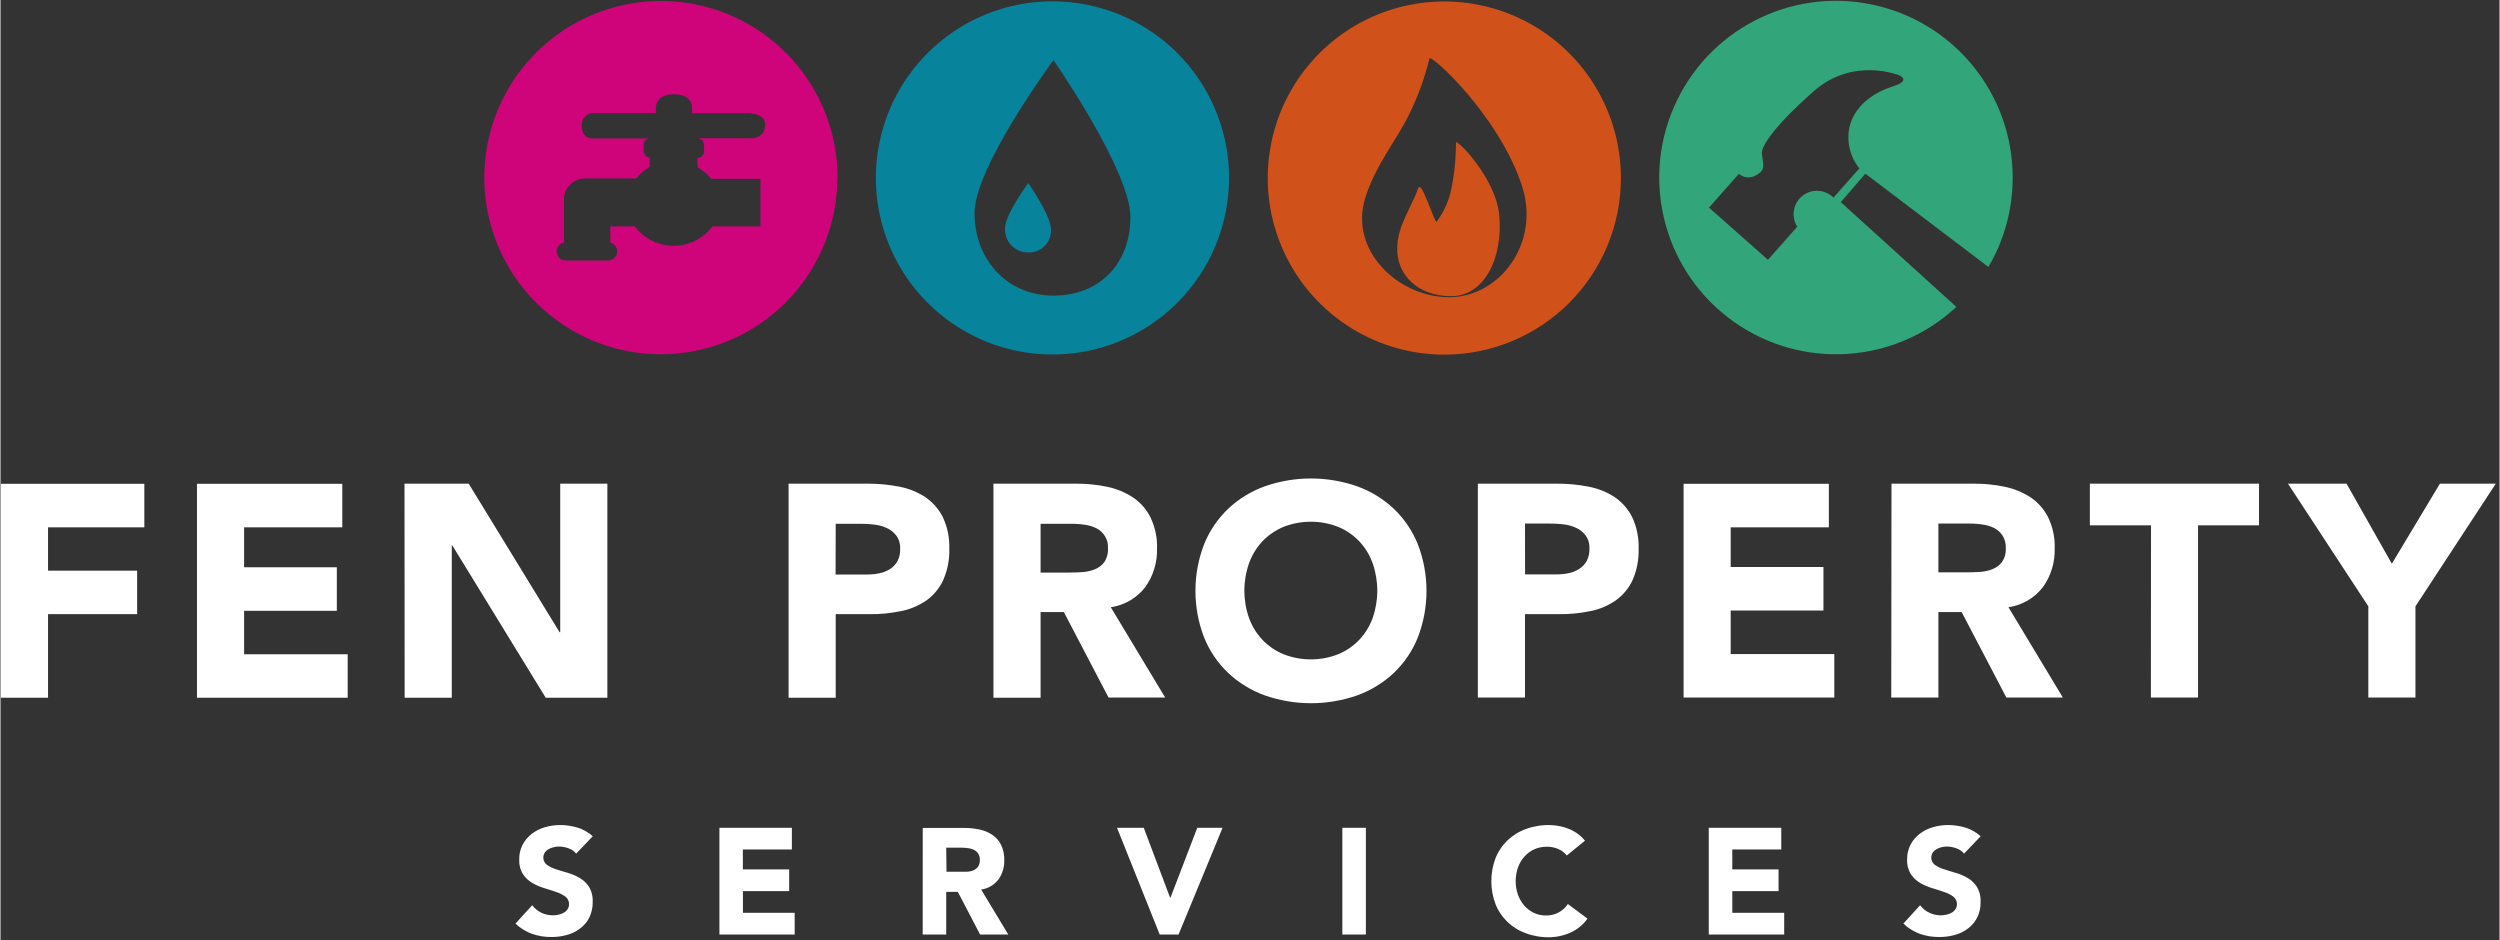
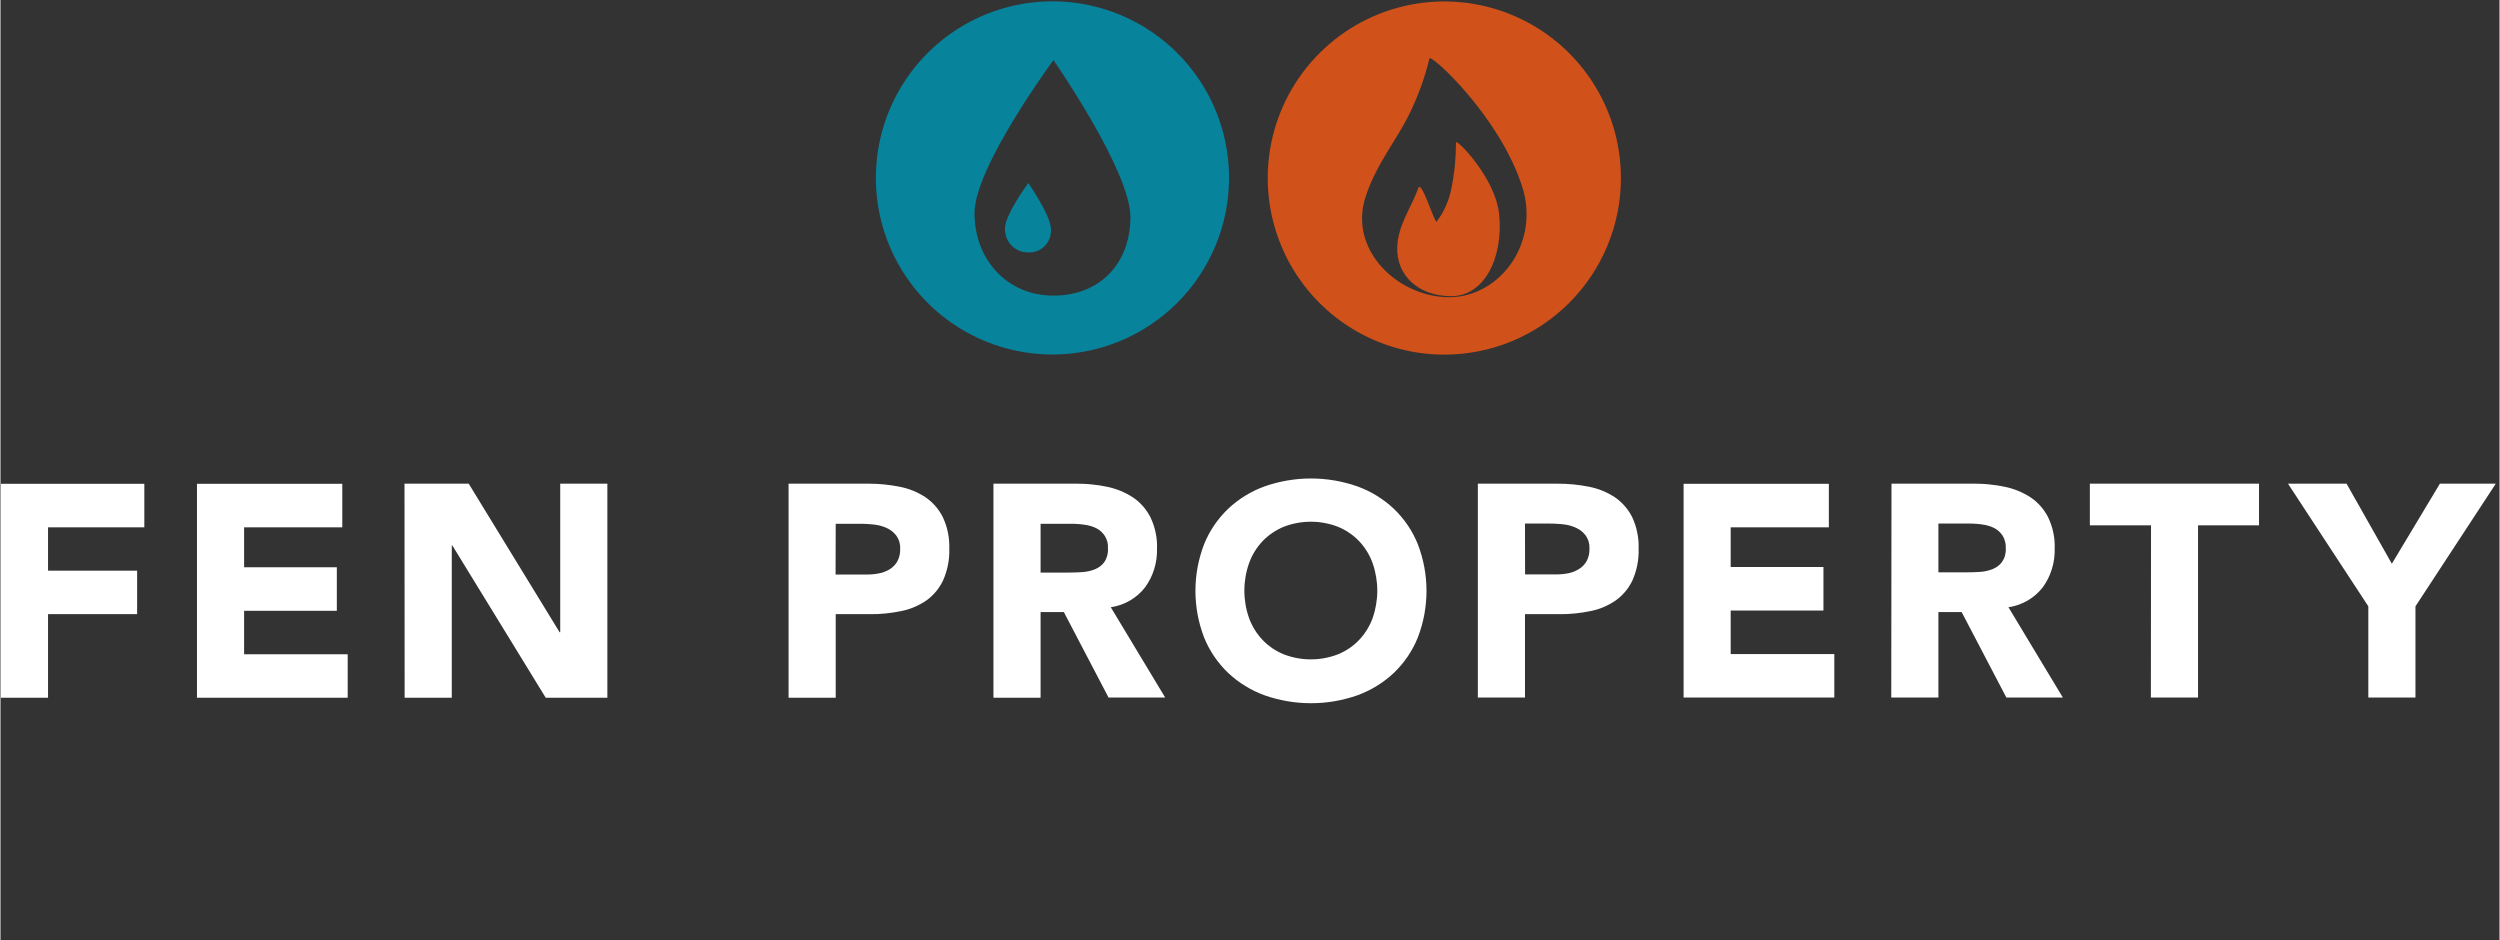
<svg xmlns="http://www.w3.org/2000/svg" version="1.2" viewBox="0 0 545 205" width="500" height="188">
  <rect x="0" y="0" width="545" height="205" fill="#333333" stroke="none" />
  <title>fps-logo-white</title>
  <style>
		tspan { white-space:pre }
		.shp0 { fill: #ffffff } 
		.shp1 { fill: #d0511a } 
		.shp2 { fill: #33a57a } 
		.shp3 { fill: #08839c } 
		.shp4 { fill: #d0047a } 
	</style>
  <path id="Layer" fill-rule="evenodd" class="shp0" d="M516.39 132.23L498.87 105.48L511.64 105.48L521.52 122.94L532 105.48L544.19 105.48L526.67 132.23L526.67 152.12L516.39 152.12L516.39 132.23ZM469 114.57L455.66 114.57L455.66 105.48L492.55 105.48L492.55 114.57L479.25 114.57L479.25 152.12L468.97 152.12L469 114.57ZM412.4 105.48L430.4 105.48C430.97 105.48 431.53 105.49 432.1 105.52C432.66 105.54 433.23 105.59 433.79 105.65C434.36 105.7 434.92 105.78 435.48 105.86C436.04 105.95 436.6 106.05 437.15 106.17C437.65 106.27 438.14 106.4 438.63 106.55C439.11 106.69 439.59 106.87 440.06 107.06C440.53 107.25 440.99 107.47 441.44 107.71C441.89 107.94 442.33 108.2 442.75 108.48C443.15 108.75 443.54 109.05 443.91 109.37C444.27 109.7 444.62 110.04 444.94 110.41C445.26 110.78 445.56 111.16 445.83 111.57C446.1 111.97 446.35 112.39 446.57 112.83C446.82 113.36 447.04 113.9 447.23 114.46C447.42 115.01 447.57 115.58 447.69 116.15C447.81 116.73 447.9 117.31 447.95 117.89C448 118.48 448.01 119.06 447.99 119.65C448.01 120.4 447.97 121.14 447.87 121.88C447.77 122.62 447.61 123.35 447.39 124.06C447.18 124.77 446.9 125.47 446.57 126.14C446.24 126.8 445.85 127.44 445.42 128.05C444.96 128.64 444.45 129.18 443.9 129.67C443.34 130.16 442.73 130.6 442.09 130.97C441.45 131.34 440.77 131.66 440.07 131.9C439.37 132.15 438.65 132.32 437.91 132.43L449.77 152.12L437.45 152.12L427.7 133.48L422.63 133.48L422.63 152.12L412.35 152.12L412.4 105.48ZM422.63 124.82L428.69 124.82C429.62 124.82 430.62 124.79 431.62 124.73C431.86 124.72 432.1 124.69 432.34 124.66C432.57 124.63 432.81 124.59 433.04 124.54C433.28 124.49 433.51 124.43 433.74 124.36C433.97 124.29 434.2 124.22 434.42 124.13C434.62 124.05 434.82 123.96 435.01 123.85C435.2 123.75 435.39 123.63 435.56 123.5C435.74 123.37 435.9 123.22 436.06 123.07C436.21 122.92 436.36 122.75 436.49 122.58C436.64 122.36 436.77 122.13 436.89 121.89C437 121.65 437.09 121.41 437.16 121.15C437.23 120.9 437.28 120.64 437.31 120.37C437.33 120.11 437.34 119.84 437.32 119.58C437.33 119.33 437.33 119.09 437.3 118.84C437.28 118.59 437.24 118.35 437.17 118.11C437.11 117.87 437.03 117.63 436.93 117.41C436.84 117.18 436.72 116.96 436.59 116.75C436.47 116.58 436.35 116.42 436.21 116.26C436.07 116.11 435.93 115.96 435.77 115.82C435.62 115.69 435.45 115.56 435.28 115.44C435.11 115.33 434.93 115.22 434.75 115.13C434.55 115.03 434.34 114.94 434.13 114.86C433.92 114.78 433.71 114.71 433.5 114.65C433.28 114.59 433.06 114.53 432.84 114.49C432.62 114.44 432.4 114.41 432.18 114.38C431.95 114.35 431.71 114.32 431.48 114.29C431.24 114.27 431 114.25 430.77 114.23C430.53 114.21 430.3 114.2 430.06 114.19C429.82 114.18 429.59 114.18 429.35 114.18L422.63 114.18L422.63 124.82ZM367.06 105.51L398.74 105.51L398.74 115L377.33 115L377.33 123.66L397.56 123.66L397.56 133.15L377.33 133.15L377.33 142.64L399.93 142.64L399.93 152.12L367.06 152.12L367.06 105.51ZM322.19 105.48L339.53 105.48C340.11 105.48 340.68 105.49 341.26 105.52C341.83 105.54 342.4 105.58 342.98 105.64C343.55 105.69 344.12 105.76 344.69 105.85C345.26 105.93 345.83 106.03 346.39 106.14C346.89 106.24 347.39 106.36 347.87 106.5C348.36 106.64 348.84 106.81 349.32 107C349.79 107.19 350.25 107.4 350.7 107.64C351.15 107.88 351.59 108.13 352.02 108.41C352.42 108.68 352.81 108.98 353.17 109.31C353.54 109.63 353.88 109.98 354.21 110.34C354.53 110.71 354.83 111.1 355.1 111.5C355.37 111.9 355.62 112.32 355.84 112.76C356.09 113.3 356.31 113.85 356.5 114.41C356.68 114.97 356.84 115.54 356.95 116.12C357.07 116.7 357.16 117.29 357.21 117.88C357.26 118.47 357.27 119.06 357.25 119.65C357.27 120.24 357.26 120.82 357.21 121.41C357.16 121.99 357.09 122.57 356.98 123.15C356.87 123.72 356.72 124.29 356.55 124.85C356.38 125.41 356.17 125.96 355.94 126.5C355.74 126.94 355.51 127.36 355.25 127.77C355 128.18 354.71 128.57 354.41 128.94C354.1 129.31 353.77 129.66 353.42 129.99C353.07 130.32 352.7 130.63 352.31 130.91C351.9 131.2 351.48 131.46 351.04 131.7C350.61 131.94 350.16 132.16 349.7 132.36C349.24 132.56 348.77 132.73 348.3 132.88C347.82 133.03 347.34 133.15 346.85 133.25C346.29 133.37 345.72 133.47 345.15 133.56C344.59 133.65 344.02 133.72 343.44 133.78C342.87 133.84 342.3 133.88 341.72 133.91C341.15 133.93 340.57 133.94 340 133.94L332.47 133.94L332.47 152.12L322.19 152.12L322.19 105.48ZM332.49 125.27L339.34 125.27C339.56 125.27 339.79 125.27 340.01 125.25C340.23 125.24 340.45 125.23 340.68 125.2C340.9 125.18 341.12 125.15 341.34 125.12C341.56 125.09 341.78 125.05 342 125C342.2 124.96 342.4 124.91 342.59 124.85C342.79 124.79 342.98 124.72 343.17 124.65C343.36 124.57 343.55 124.48 343.73 124.39C343.91 124.3 344.09 124.2 344.26 124.09C344.43 123.99 344.59 123.87 344.75 123.74C344.91 123.62 345.05 123.48 345.19 123.34C345.33 123.2 345.46 123.04 345.58 122.88C345.7 122.72 345.81 122.55 345.91 122.38C346.02 122.17 346.11 121.95 346.2 121.73C346.28 121.51 346.34 121.29 346.4 121.06C346.45 120.83 346.49 120.59 346.51 120.36C346.53 120.12 346.54 119.89 346.53 119.65C346.54 119.4 346.53 119.14 346.51 118.89C346.48 118.64 346.43 118.39 346.36 118.15C346.29 117.9 346.2 117.67 346.09 117.44C345.98 117.21 345.85 116.99 345.71 116.78C345.57 116.6 345.42 116.43 345.26 116.27C345.11 116.1 344.94 115.95 344.76 115.81C344.58 115.67 344.39 115.54 344.2 115.42C344.01 115.3 343.81 115.19 343.6 115.1C343.37 115 343.14 114.91 342.91 114.82C342.68 114.74 342.44 114.67 342.2 114.6C341.96 114.54 341.72 114.49 341.48 114.44C341.23 114.4 340.99 114.36 340.74 114.34C340.49 114.31 340.24 114.29 339.99 114.27C339.74 114.25 339.49 114.23 339.24 114.22C338.99 114.21 338.74 114.2 338.49 114.19C338.24 114.18 337.99 114.18 337.74 114.18L332.47 114.18L332.49 125.27ZM262.48 139C261.86 137.38 261.39 135.72 261.07 134.01C260.76 132.31 260.6 130.59 260.6 128.86C260.6 127.12 260.76 125.4 261.07 123.7C261.39 121.99 261.86 120.33 262.48 118.71C262.77 117.98 263.11 117.27 263.47 116.58C263.84 115.88 264.25 115.21 264.69 114.56C265.13 113.91 265.6 113.29 266.11 112.69C266.62 112.09 267.15 111.51 267.72 110.97C268.29 110.43 268.89 109.92 269.52 109.44C270.15 108.96 270.8 108.51 271.47 108.1C272.14 107.69 272.83 107.31 273.54 106.97C274.25 106.63 274.98 106.33 275.72 106.06C277.34 105.49 279 105.07 280.69 104.78C282.38 104.49 284.09 104.35 285.8 104.35C287.51 104.35 289.22 104.49 290.91 104.78C292.6 105.07 294.26 105.49 295.88 106.06C296.62 106.33 297.35 106.63 298.06 106.97C298.77 107.31 299.46 107.69 300.13 108.1C300.8 108.52 301.45 108.96 302.08 109.44C302.71 109.92 303.31 110.43 303.88 110.97C304.45 111.51 304.98 112.09 305.49 112.69C305.99 113.29 306.47 113.91 306.91 114.56C307.35 115.21 307.75 115.88 308.12 116.58C308.49 117.27 308.82 117.98 309.11 118.71C309.73 120.33 310.2 121.99 310.52 123.7C310.83 125.4 310.99 127.12 310.99 128.86C310.99 130.59 310.83 132.31 310.52 134.01C310.2 135.72 309.73 137.38 309.11 139C308.82 139.73 308.49 140.44 308.12 141.13C307.75 141.83 307.35 142.5 306.91 143.15C306.47 143.8 305.99 144.42 305.49 145.02C304.98 145.62 304.45 146.2 303.88 146.74C303.31 147.28 302.7 147.79 302.08 148.27C301.45 148.75 300.8 149.19 300.13 149.6C299.46 150.02 298.77 150.39 298.06 150.73C297.35 151.08 296.62 151.38 295.88 151.65C294.26 152.22 292.6 152.64 290.91 152.93C289.22 153.22 287.51 153.36 285.8 153.36C284.09 153.36 282.38 153.22 280.69 152.93C279 152.64 277.34 152.22 275.72 151.65C274.98 151.38 274.25 151.08 273.54 150.74C272.83 150.39 272.14 150.02 271.47 149.6C270.8 149.19 270.15 148.75 269.52 148.27C268.9 147.79 268.29 147.28 267.72 146.74C267.15 146.2 266.62 145.62 266.11 145.02C265.6 144.42 265.13 143.8 264.69 143.15C264.25 142.5 263.84 141.83 263.47 141.13C263.11 140.44 262.77 139.73 262.48 139ZM271.53 125.77C271.36 126.77 271.27 127.79 271.27 128.81C271.27 129.83 271.36 130.85 271.53 131.85C271.7 132.86 271.96 133.85 272.3 134.81C272.46 135.25 272.64 135.68 272.85 136.1C273.05 136.52 273.28 136.93 273.52 137.33C273.77 137.73 274.03 138.11 274.32 138.48C274.6 138.85 274.91 139.21 275.23 139.55C275.55 139.89 275.89 140.21 276.24 140.51C276.6 140.81 276.97 141.09 277.35 141.36C277.74 141.62 278.14 141.86 278.55 142.08C278.96 142.3 279.38 142.5 279.81 142.68C280.76 143.05 281.74 143.33 282.74 143.52C283.74 143.71 284.75 143.8 285.77 143.8C286.79 143.8 287.8 143.71 288.8 143.52C289.8 143.33 290.78 143.05 291.73 142.68C292.16 142.5 292.58 142.3 292.99 142.08C293.4 141.86 293.8 141.62 294.18 141.36C294.57 141.09 294.94 140.81 295.29 140.51C295.65 140.21 295.99 139.89 296.31 139.55C296.63 139.21 296.93 138.85 297.22 138.48C297.5 138.11 297.77 137.73 298.02 137.33C298.26 136.93 298.49 136.52 298.69 136.1C298.9 135.68 299.08 135.25 299.24 134.81C299.58 133.85 299.83 132.86 300 131.85C300.17 130.85 300.26 129.83 300.26 128.81C300.26 127.79 300.17 126.77 300 125.77C299.83 124.76 299.58 123.77 299.24 122.81C299.08 122.37 298.9 121.93 298.7 121.51C298.49 121.08 298.27 120.67 298.02 120.27C297.78 119.87 297.51 119.48 297.22 119.11C296.94 118.73 296.63 118.37 296.31 118.03C295.99 117.69 295.65 117.37 295.29 117.07C294.94 116.77 294.57 116.49 294.18 116.23C293.8 115.96 293.4 115.72 292.99 115.5C292.58 115.28 292.16 115.08 291.73 114.9C290.78 114.53 289.8 114.25 288.8 114.06C287.8 113.87 286.79 113.78 285.77 113.78C284.75 113.78 283.74 113.87 282.74 114.06C281.74 114.25 280.76 114.53 279.81 114.9C279.38 115.08 278.96 115.28 278.55 115.5C278.14 115.72 277.74 115.96 277.36 116.23C276.97 116.49 276.6 116.77 276.25 117.07C275.89 117.37 275.55 117.69 275.23 118.03C274.91 118.37 274.6 118.73 274.32 119.1C274.03 119.48 273.76 119.87 273.52 120.27C273.27 120.67 273.05 121.08 272.84 121.51C272.64 121.93 272.46 122.37 272.3 122.81C271.96 123.77 271.7 124.76 271.53 125.77ZM216.55 105.48L234.63 105.48C235.2 105.48 235.76 105.49 236.33 105.52C236.89 105.54 237.46 105.59 238.02 105.65C238.59 105.7 239.15 105.78 239.71 105.86C240.27 105.95 240.83 106.05 241.38 106.17C241.88 106.27 242.37 106.4 242.86 106.55C243.34 106.69 243.82 106.87 244.29 107.06C244.76 107.25 245.22 107.47 245.67 107.71C246.12 107.94 246.56 108.2 246.98 108.48C247.38 108.75 247.77 109.05 248.14 109.37C248.5 109.7 248.85 110.04 249.17 110.41C249.49 110.78 249.79 111.16 250.06 111.57C250.33 111.97 250.58 112.39 250.8 112.83C251.05 113.36 251.27 113.9 251.46 114.46C251.65 115.01 251.8 115.58 251.92 116.15C252.04 116.73 252.13 117.31 252.18 117.89C252.23 118.48 252.24 119.06 252.22 119.65C252.24 120.4 252.2 121.14 252.1 121.88C252 122.62 251.84 123.35 251.62 124.06C251.41 124.77 251.13 125.47 250.8 126.14C250.47 126.8 250.08 127.44 249.65 128.05C249.2 128.64 248.69 129.18 248.13 129.67C247.57 130.16 246.96 130.6 246.32 130.97C245.68 131.35 245 131.66 244.3 131.9C243.6 132.15 242.88 132.32 242.14 132.43L254 152.12L241.65 152.12L231.9 133.48L226.83 133.48L226.83 152.17L216.55 152.17L216.55 105.48ZM226.83 124.87L232.89 124.87C233.82 124.87 234.82 124.84 235.82 124.78C236.06 124.77 236.3 124.74 236.54 124.71C236.77 124.68 237.01 124.64 237.24 124.59C237.48 124.54 237.71 124.48 237.94 124.41C238.17 124.34 238.4 124.27 238.62 124.18C238.82 124.1 239.02 124.01 239.21 123.9C239.41 123.8 239.59 123.68 239.77 123.55C239.94 123.42 240.11 123.27 240.26 123.12C240.42 122.97 240.57 122.8 240.7 122.63C240.85 122.41 240.98 122.18 241.09 121.94C241.2 121.7 241.29 121.45 241.36 121.2C241.43 120.94 241.48 120.68 241.51 120.42C241.53 120.16 241.54 119.89 241.52 119.63C241.55 119.18 241.52 118.72 241.42 118.27C241.32 117.83 241.15 117.4 240.92 117.01C240.69 116.62 240.41 116.26 240.07 115.95C239.74 115.64 239.36 115.38 238.95 115.18C238.75 115.08 238.54 114.99 238.33 114.91C238.12 114.83 237.91 114.76 237.7 114.7C237.48 114.64 237.26 114.58 237.04 114.54C236.82 114.49 236.6 114.46 236.38 114.43C236.15 114.4 235.91 114.37 235.68 114.34C235.44 114.32 235.2 114.3 234.97 114.28C234.73 114.26 234.5 114.25 234.26 114.24C234.02 114.23 233.79 114.23 233.55 114.23L226.83 114.23L226.83 124.87ZM171.87 105.48L189.2 105.48C189.77 105.48 190.35 105.49 190.92 105.52C191.5 105.54 192.07 105.58 192.64 105.64C193.21 105.69 193.78 105.76 194.35 105.85C194.92 105.93 195.49 106.03 196.05 106.14C196.55 106.24 197.05 106.36 197.53 106.5C198.02 106.64 198.5 106.81 198.98 107C199.45 107.19 199.91 107.4 200.36 107.64C200.81 107.87 201.25 108.13 201.68 108.41C202.08 108.68 202.47 108.98 202.83 109.31C203.2 109.63 203.54 109.98 203.87 110.34C204.19 110.71 204.49 111.1 204.76 111.5C205.03 111.9 205.28 112.32 205.5 112.76C205.75 113.3 205.97 113.85 206.16 114.41C206.35 114.97 206.5 115.54 206.62 116.12C206.74 116.7 206.82 117.29 206.87 117.88C206.92 118.47 206.94 119.06 206.92 119.65C206.94 120.24 206.92 120.82 206.88 121.41C206.83 121.99 206.75 122.57 206.64 123.15C206.53 123.72 206.39 124.29 206.21 124.85C206.04 125.41 205.83 125.96 205.6 126.5C205.4 126.94 205.17 127.36 204.91 127.77C204.66 128.17 204.38 128.56 204.07 128.94C203.77 129.31 203.44 129.66 203.09 129.99C202.74 130.32 202.37 130.63 201.98 130.91C201.57 131.2 201.15 131.46 200.71 131.7C200.27 131.94 199.82 132.16 199.36 132.36C198.91 132.56 198.44 132.73 197.96 132.88C197.48 133.03 197 133.15 196.51 133.25C195.95 133.37 195.38 133.47 194.81 133.56C194.25 133.65 193.68 133.72 193.1 133.78C192.53 133.84 191.96 133.88 191.38 133.91C190.81 133.93 190.23 133.94 189.66 133.94L182.15 133.94L182.15 152.17L171.87 152.17L171.87 105.48ZM182.12 125.3L188.97 125.3C189.19 125.3 189.42 125.3 189.64 125.28C189.87 125.27 190.09 125.26 190.31 125.23C190.53 125.21 190.76 125.18 190.98 125.15C191.2 125.12 191.42 125.08 191.64 125.03C191.84 124.99 192.04 124.94 192.24 124.89C192.44 124.83 192.64 124.76 192.83 124.69C193.02 124.61 193.21 124.53 193.4 124.44C193.58 124.35 193.76 124.25 193.94 124.14C194.11 124.04 194.27 123.92 194.43 123.79C194.59 123.67 194.73 123.53 194.87 123.39C195.01 123.25 195.14 123.09 195.26 122.93C195.38 122.77 195.49 122.6 195.59 122.43C195.7 122.22 195.8 122.01 195.88 121.78C195.96 121.56 196.03 121.34 196.08 121.11C196.13 120.88 196.17 120.64 196.19 120.41C196.21 120.17 196.22 119.94 196.21 119.7C196.22 119.45 196.21 119.19 196.19 118.94C196.16 118.69 196.11 118.44 196.04 118.2C195.97 117.95 195.88 117.72 195.77 117.49C195.66 117.26 195.53 117.04 195.39 116.83C195.25 116.65 195.1 116.48 194.94 116.32C194.79 116.15 194.62 116 194.44 115.86C194.26 115.72 194.07 115.59 193.88 115.47C193.69 115.35 193.49 115.24 193.28 115.15C193.05 115.05 192.82 114.96 192.59 114.87C192.36 114.79 192.12 114.72 191.88 114.65C191.64 114.59 191.4 114.54 191.16 114.49C190.91 114.45 190.67 114.41 190.42 114.39C190.17 114.36 189.92 114.34 189.67 114.32C189.42 114.3 189.17 114.28 188.92 114.27C188.67 114.26 188.42 114.25 188.17 114.24C187.92 114.23 187.67 114.23 187.42 114.23L182.15 114.23L182.12 125.3ZM88.11 105.48L102.11 105.48L121.94 137.89L122.07 137.89L122.07 105.48L132.35 105.48L132.35 152.17L118.91 152.17L98.55 118.97L98.42 118.97L98.42 152.17L88.14 152.17L88.11 105.48ZM42.85 105.51L74.54 105.51L74.54 115L53.13 115L53.13 123.71L73.35 123.71L73.35 133.2L53.13 133.2L53.13 142.69L75.72 142.69L75.72 152.17L42.85 152.17L42.85 105.51ZM0.09 105.51L31.37 105.51L31.37 115L10.37 115L10.37 124.45L29.8 124.45L29.8 133.94L10.37 133.94L10.37 152.17L0.09 152.17L0.09 105.51Z" />
-   <path id="Layer" fill-rule="evenodd" class="shp0" d="M428.23 186.16C428.12 186.03 428 185.9 427.87 185.78C427.75 185.67 427.61 185.56 427.47 185.46C427.32 185.36 427.17 185.27 427.02 185.2C426.86 185.12 426.7 185.05 426.54 185C426.38 184.94 426.22 184.89 426.05 184.84C425.89 184.8 425.72 184.76 425.56 184.73C425.39 184.7 425.22 184.67 425.05 184.65C424.88 184.63 424.71 184.62 424.54 184.62C424.44 184.62 424.35 184.62 424.25 184.63C424.15 184.63 424.06 184.64 423.96 184.65C423.87 184.66 423.77 184.68 423.67 184.69C423.58 184.71 423.48 184.73 423.39 184.75C423.29 184.77 423.2 184.8 423.1 184.83C423.01 184.85 422.91 184.89 422.82 184.92C422.73 184.95 422.64 184.99 422.55 185.03C422.46 185.07 422.37 185.11 422.28 185.16C422.2 185.2 422.11 185.25 422.03 185.31C421.96 185.36 421.88 185.42 421.81 185.48C421.73 185.54 421.67 185.61 421.6 185.68C421.54 185.75 421.48 185.82 421.42 185.9C421.28 186.11 421.17 186.35 421.12 186.6C421.07 186.85 421.06 187.11 421.1 187.36C421.14 187.61 421.23 187.85 421.37 188.07C421.5 188.29 421.67 188.48 421.88 188.63C422.03 188.73 422.19 188.83 422.35 188.92C422.51 189.01 422.68 189.1 422.84 189.18C423.01 189.26 423.18 189.33 423.36 189.4C423.53 189.47 423.7 189.53 423.88 189.58C424.68 189.85 425.54 190.11 426.46 190.37C426.69 190.44 426.91 190.51 427.13 190.59C427.35 190.67 427.57 190.75 427.79 190.85C428 190.94 428.21 191.04 428.42 191.15C428.63 191.26 428.84 191.37 429.04 191.49C429.24 191.61 429.44 191.74 429.62 191.88C429.81 192.03 429.99 192.18 430.15 192.34C430.32 192.51 430.48 192.68 430.63 192.86C430.78 193.04 430.91 193.23 431.04 193.43C431.18 193.68 431.31 193.93 431.41 194.19C431.52 194.46 431.61 194.73 431.67 195C431.74 195.28 431.79 195.56 431.81 195.84C431.84 196.12 431.84 196.41 431.83 196.69C431.84 196.98 431.83 197.27 431.8 197.56C431.77 197.85 431.73 198.14 431.67 198.42C431.61 198.71 431.53 198.99 431.44 199.26C431.34 199.54 431.23 199.81 431.11 200.07C430.99 200.31 430.86 200.53 430.72 200.75C430.57 200.97 430.42 201.18 430.25 201.39C430.08 201.59 429.9 201.78 429.71 201.96C429.52 202.14 429.32 202.31 429.11 202.47C428.9 202.63 428.68 202.79 428.45 202.93C428.22 203.07 427.99 203.2 427.75 203.32C427.51 203.44 427.26 203.55 427.01 203.64C426.76 203.74 426.51 203.82 426.25 203.89C425.97 203.97 425.69 204.03 425.41 204.09C425.12 204.15 424.84 204.2 424.55 204.24C424.26 204.27 423.98 204.3 423.69 204.32C423.4 204.34 423.11 204.35 422.82 204.35C422.46 204.35 422.11 204.34 421.75 204.31C421.39 204.29 421.04 204.24 420.69 204.19C420.33 204.13 419.98 204.06 419.64 203.97C419.29 203.88 418.95 203.78 418.61 203.66C418.27 203.54 417.95 203.4 417.62 203.24C417.3 203.09 416.99 202.91 416.69 202.72C416.38 202.54 416.09 202.33 415.8 202.12C415.52 201.9 415.25 201.67 414.99 201.42L418.64 197.42C418.77 197.59 418.91 197.76 419.06 197.91C419.21 198.07 419.37 198.22 419.54 198.36C419.71 198.49 419.89 198.62 420.07 198.74C420.25 198.85 420.44 198.96 420.64 199.05C420.83 199.14 421.03 199.23 421.23 199.3C421.43 199.37 421.64 199.43 421.85 199.47C422.06 199.52 422.27 199.56 422.48 199.58C422.69 199.61 422.91 199.62 423.12 199.62C423.23 199.62 423.33 199.62 423.44 199.61C423.55 199.6 423.65 199.59 423.76 199.58C423.87 199.57 423.97 199.55 424.08 199.53C424.18 199.52 424.29 199.49 424.39 199.47C424.49 199.45 424.59 199.42 424.69 199.39C424.79 199.37 424.89 199.33 424.98 199.3C425.08 199.26 425.17 199.22 425.27 199.17C425.36 199.13 425.45 199.08 425.54 199.03C425.62 198.98 425.7 198.93 425.78 198.88C425.85 198.82 425.92 198.76 425.99 198.7C426.06 198.63 426.13 198.56 426.19 198.49C426.25 198.42 426.31 198.35 426.36 198.27C426.41 198.19 426.46 198.11 426.5 198.02C426.54 197.94 426.57 197.85 426.6 197.75C426.63 197.66 426.65 197.57 426.66 197.47C426.67 197.38 426.67 197.29 426.67 197.19C426.67 197.03 426.66 196.87 426.63 196.71C426.59 196.56 426.54 196.41 426.47 196.26C426.4 196.12 426.32 195.98 426.22 195.86C426.11 195.74 426 195.63 425.87 195.53C425.72 195.42 425.56 195.32 425.4 195.22C425.24 195.13 425.08 195.04 424.91 194.95C424.74 194.87 424.57 194.79 424.4 194.72C424.22 194.65 424.05 194.59 423.87 194.53C423.06 194.25 422.19 193.96 421.24 193.68C421.01 193.61 420.78 193.53 420.56 193.45C420.33 193.37 420.11 193.28 419.89 193.18C419.67 193.09 419.45 192.98 419.24 192.88C419.03 192.77 418.82 192.65 418.61 192.53C418.41 192.41 418.22 192.28 418.03 192.14C417.85 192 417.67 191.85 417.5 191.69C417.34 191.52 417.18 191.36 417.03 191.18C416.88 191 416.74 190.81 416.61 190.62C416.47 190.39 416.34 190.15 416.24 189.89C416.13 189.64 416.04 189.38 415.97 189.12C415.91 188.86 415.86 188.59 415.83 188.32C415.8 188.05 415.8 187.77 415.81 187.5C415.8 187.22 415.81 186.93 415.84 186.65C415.87 186.37 415.91 186.09 415.98 185.81C416.04 185.53 416.12 185.26 416.21 184.99C416.31 184.72 416.42 184.46 416.55 184.21C416.67 183.98 416.8 183.76 416.95 183.54C417.1 183.32 417.25 183.12 417.42 182.92C417.59 182.72 417.77 182.53 417.96 182.35C418.14 182.17 418.34 182 418.55 181.84C418.76 181.68 418.98 181.53 419.21 181.39C419.43 181.25 419.67 181.11 419.9 180.99C420.14 180.87 420.39 180.77 420.63 180.67C420.88 180.57 421.13 180.48 421.39 180.41C421.66 180.33 421.93 180.26 422.2 180.2C422.48 180.14 422.75 180.09 423.03 180.05C423.31 180.01 423.59 179.98 423.87 179.96C424.15 179.94 424.43 179.93 424.71 179.93C425.03 179.93 425.36 179.94 425.68 179.96C426 179.99 426.32 180.02 426.64 180.07C426.96 180.12 427.28 180.17 427.59 180.24C427.91 180.32 428.22 180.4 428.53 180.49C428.84 180.58 429.14 180.7 429.43 180.82C429.73 180.95 430.01 181.09 430.29 181.25C430.57 181.41 430.84 181.58 431.1 181.77C431.36 181.95 431.61 182.16 431.85 182.37L428.23 186.16ZM372.55 180.53L388.36 180.53L388.36 185.26L377.68 185.26L377.68 189.6L387.77 189.6L387.77 194.34L377.68 194.34L377.68 199.07L389 199.07L389 203.81L372.55 203.81L372.55 180.53ZM341.59 186.57C341.47 186.42 341.33 186.27 341.19 186.13C341.05 186 340.9 185.87 340.75 185.75C340.59 185.63 340.43 185.52 340.26 185.42C340.09 185.32 339.91 185.23 339.73 185.15C339.53 185.06 339.32 184.99 339.12 184.93C338.91 184.86 338.7 184.81 338.48 184.77C338.27 184.73 338.05 184.7 337.83 184.68C337.62 184.66 337.4 184.65 337.18 184.66C336.95 184.66 336.72 184.67 336.49 184.69C336.26 184.72 336.04 184.75 335.81 184.8C335.59 184.84 335.36 184.9 335.14 184.97C334.93 185.04 334.71 185.13 334.5 185.22C334.3 185.31 334.1 185.41 333.91 185.52C333.72 185.64 333.53 185.76 333.35 185.89C333.17 186.02 333 186.16 332.84 186.31C332.67 186.46 332.52 186.61 332.37 186.78C332.21 186.95 332.07 187.13 331.93 187.32C331.79 187.51 331.66 187.7 331.54 187.9C331.42 188.1 331.32 188.31 331.22 188.52C331.12 188.73 331.03 188.94 330.95 189.16C330.78 189.64 330.65 190.14 330.57 190.64C330.48 191.14 330.44 191.65 330.44 192.16C330.44 192.67 330.48 193.18 330.57 193.68C330.65 194.18 330.78 194.68 330.95 195.16C331.03 195.38 331.12 195.59 331.22 195.8C331.32 196.01 331.42 196.21 331.54 196.41C331.66 196.61 331.78 196.8 331.92 196.99C332.05 197.18 332.2 197.36 332.35 197.53C332.49 197.69 332.65 197.85 332.81 198C332.97 198.15 333.14 198.29 333.31 198.42C333.49 198.55 333.67 198.67 333.86 198.78C334.05 198.9 334.24 199 334.44 199.09C334.64 199.18 334.85 199.27 335.06 199.34C335.27 199.41 335.48 199.47 335.7 199.52C335.92 199.56 336.13 199.6 336.36 199.62C336.58 199.64 336.8 199.65 337.02 199.65C337.26 199.65 337.5 199.64 337.75 199.62C337.99 199.59 338.23 199.55 338.46 199.5C338.7 199.44 338.93 199.37 339.16 199.29C339.38 199.2 339.61 199.1 339.82 198.99C340.02 198.88 340.22 198.76 340.4 198.63C340.59 198.49 340.77 198.35 340.94 198.2C341.1 198.04 341.26 197.88 341.41 197.7C341.56 197.53 341.7 197.34 341.82 197.15L346.1 200.34C345.86 200.67 345.61 200.99 345.33 201.29C345.05 201.59 344.75 201.87 344.43 202.13C344.12 202.39 343.78 202.62 343.44 202.83C343.09 203.05 342.72 203.24 342.35 203.4C341.98 203.56 341.61 203.71 341.23 203.83C340.85 203.95 340.46 204.06 340.07 204.14C339.68 204.23 339.28 204.29 338.88 204.33C338.48 204.38 338.08 204.4 337.68 204.4C337.25 204.4 336.83 204.39 336.41 204.35C335.98 204.32 335.56 204.27 335.14 204.19C334.72 204.12 334.31 204.03 333.9 203.92C333.49 203.81 333.08 203.69 332.68 203.54C332.31 203.41 331.95 203.26 331.59 203.09C331.23 202.92 330.89 202.73 330.55 202.52C330.22 202.32 329.89 202.09 329.58 201.86C329.27 201.62 328.97 201.36 328.68 201.09C328.4 200.82 328.13 200.53 327.88 200.23C327.62 199.94 327.39 199.62 327.17 199.3C326.95 198.97 326.74 198.64 326.56 198.29C326.37 197.95 326.21 197.59 326.06 197.23C325.75 196.42 325.52 195.59 325.36 194.74C325.21 193.89 325.13 193.03 325.13 192.16C325.13 191.3 325.21 190.44 325.36 189.59C325.52 188.74 325.75 187.91 326.06 187.1C326.21 186.74 326.37 186.38 326.56 186.04C326.74 185.69 326.95 185.36 327.17 185.03C327.39 184.71 327.62 184.39 327.88 184.1C328.13 183.8 328.4 183.51 328.68 183.24C328.97 182.97 329.27 182.72 329.58 182.48C329.89 182.24 330.22 182.02 330.55 181.81C330.89 181.6 331.24 181.42 331.59 181.25C331.95 181.08 332.31 180.92 332.68 180.79C333.08 180.64 333.49 180.52 333.9 180.41C334.31 180.3 334.72 180.21 335.14 180.14C335.56 180.06 335.98 180.01 336.41 179.98C336.83 179.94 337.25 179.93 337.68 179.93C337.85 179.93 338.02 179.94 338.2 179.95C338.37 179.95 338.54 179.97 338.71 179.98C338.88 180 339.05 180.02 339.22 180.04C339.39 180.06 339.56 180.09 339.73 180.12C339.91 180.15 340.09 180.19 340.27 180.22C340.45 180.26 340.62 180.31 340.8 180.35C340.97 180.4 341.15 180.45 341.32 180.51C341.5 180.57 341.67 180.63 341.84 180.69C342.02 180.76 342.19 180.83 342.36 180.91C342.54 180.98 342.7 181.07 342.87 181.15C343.04 181.24 343.2 181.33 343.36 181.43C343.53 181.53 343.68 181.63 343.84 181.74C344 181.85 344.16 181.97 344.31 182.1C344.46 182.22 344.61 182.35 344.75 182.48C344.89 182.62 345.03 182.76 345.17 182.9C345.3 183.05 345.43 183.2 345.55 183.35L341.59 186.57ZM292.64 180.53L297.77 180.53L297.77 203.81L292.64 203.81L292.64 180.53ZM243.5 180.53L249.33 180.53L255.08 195.78L255.15 195.78L261 180.53L266.52 180.53L256.92 203.81L252.81 203.81L243.5 180.53ZM201.13 180.56L210.13 180.56C210.41 180.56 210.7 180.56 210.98 180.58C211.26 180.59 211.54 180.61 211.82 180.64C212.11 180.67 212.39 180.7 212.67 180.75C212.94 180.79 213.22 180.84 213.5 180.9C213.75 180.95 213.99 181.01 214.23 181.09C214.48 181.16 214.71 181.25 214.95 181.34C215.18 181.44 215.41 181.55 215.64 181.67C215.86 181.78 216.08 181.91 216.29 182.05C216.49 182.19 216.68 182.34 216.87 182.5C217.05 182.66 217.22 182.83 217.38 183.01C217.54 183.2 217.69 183.39 217.83 183.59C217.97 183.79 218.09 184 218.2 184.22C218.33 184.48 218.44 184.76 218.53 185.03C218.62 185.31 218.7 185.6 218.76 185.88C218.82 186.17 218.86 186.46 218.89 186.75C218.91 187.04 218.92 187.34 218.91 187.63C218.92 188 218.9 188.37 218.85 188.74C218.8 189.11 218.72 189.48 218.61 189.83C218.5 190.19 218.36 190.53 218.2 190.87C218.03 191.2 217.84 191.52 217.62 191.82C217.39 192.11 217.14 192.39 216.86 192.63C216.58 192.88 216.28 193.09 215.96 193.28C215.64 193.47 215.3 193.62 214.95 193.74C214.6 193.86 214.24 193.95 213.87 194L219.79 203.81L213.64 203.81L208.78 194.5L206.25 194.5L206.25 203.81L201.12 203.81L201.13 180.56ZM206.31 190.11C206.77 190.11 210.26 190.11 210.77 190.11C210.89 190.1 211.01 190.09 211.13 190.08C211.25 190.06 211.37 190.04 211.48 190.02C211.6 189.99 211.72 189.96 211.83 189.93C211.95 189.89 212.06 189.85 212.17 189.81C212.27 189.77 212.36 189.72 212.46 189.67C212.55 189.62 212.64 189.56 212.72 189.49C212.81 189.43 212.89 189.36 212.96 189.28C213.04 189.21 213.11 189.12 213.17 189.04C213.24 188.93 213.31 188.82 213.36 188.7C213.42 188.58 213.46 188.46 213.5 188.33C213.53 188.21 213.56 188.08 213.57 187.95C213.58 187.82 213.59 187.69 213.58 187.56C213.6 187.33 213.58 187.11 213.53 186.88C213.48 186.66 213.4 186.45 213.28 186.25C213.17 186.06 213.03 185.88 212.86 185.72C212.69 185.57 212.5 185.44 212.3 185.34C212.2 185.29 212.09 185.25 211.99 185.21C211.88 185.17 211.78 185.13 211.67 185.1C211.56 185.07 211.45 185.04 211.34 185.02C211.23 185 211.12 184.98 211.01 184.97C210.89 184.95 210.78 184.94 210.66 184.93C210.54 184.91 210.42 184.9 210.31 184.89C210.19 184.89 210.07 184.88 209.95 184.88C209.84 184.87 209.72 184.87 209.6 184.87L206.25 184.87L206.31 190.11ZM156.79 180.53L172.59 180.53L172.59 185.26L161.9 185.26L161.9 189.6L172 189.6L172 194.34L161.92 194.34L161.92 199.07L173.2 199.07L173.2 203.81L156.79 203.81L156.79 180.53ZM125.55 186.16C125.44 186.03 125.32 185.9 125.19 185.78C125.07 185.66 124.93 185.56 124.79 185.46C124.65 185.36 124.5 185.27 124.34 185.2C124.19 185.12 124.02 185.05 123.86 185C123.7 184.94 123.54 184.89 123.37 184.84C123.21 184.8 123.04 184.76 122.88 184.73C122.71 184.69 122.54 184.67 122.37 184.65C122.2 184.63 122.03 184.62 121.86 184.62C121.76 184.62 121.67 184.62 121.57 184.63C121.47 184.63 121.38 184.64 121.28 184.65C121.19 184.66 121.09 184.68 120.99 184.69C120.9 184.71 120.8 184.73 120.71 184.75C120.61 184.77 120.52 184.8 120.42 184.83C120.33 184.85 120.23 184.88 120.14 184.92C120.04 184.95 119.95 184.99 119.86 185.03C119.77 185.07 119.68 185.11 119.59 185.16C119.51 185.2 119.42 185.25 119.34 185.31C119.27 185.36 119.19 185.42 119.12 185.48C119.04 185.54 118.98 185.61 118.91 185.68C118.85 185.75 118.79 185.82 118.73 185.9C118.59 186.11 118.48 186.35 118.43 186.6C118.38 186.85 118.37 187.11 118.41 187.36C118.45 187.61 118.54 187.85 118.68 188.07C118.81 188.29 118.98 188.48 119.19 188.63C119.34 188.73 119.5 188.83 119.66 188.92C119.82 189.01 119.99 189.1 120.15 189.18C120.32 189.26 120.49 189.33 120.67 189.4C120.84 189.47 121.01 189.53 121.19 189.58C121.99 189.85 122.85 190.11 123.77 190.37C124 190.44 124.22 190.51 124.44 190.59C124.66 190.67 124.88 190.76 125.1 190.85C125.32 190.94 125.53 191.04 125.74 191.15C125.95 191.26 126.16 191.37 126.36 191.49C126.56 191.61 126.75 191.74 126.94 191.89C127.13 192.03 127.3 192.18 127.47 192.34C127.64 192.51 127.8 192.68 127.95 192.86C128.1 193.04 128.23 193.23 128.36 193.43C128.5 193.68 128.63 193.93 128.73 194.19C128.84 194.46 128.93 194.73 128.99 195C129.06 195.28 129.11 195.56 129.13 195.84C129.16 196.12 129.16 196.41 129.15 196.69C129.16 196.98 129.15 197.27 129.12 197.56C129.09 197.85 129.05 198.14 128.99 198.42C128.93 198.71 128.85 198.99 128.76 199.26C128.66 199.54 128.55 199.81 128.43 200.07C128.31 200.31 128.18 200.53 128.04 200.75C127.9 200.98 127.74 201.19 127.57 201.39C127.4 201.59 127.22 201.78 127.03 201.96C126.84 202.14 126.64 202.31 126.43 202.47C126.22 202.63 126 202.79 125.77 202.93C125.54 203.07 125.31 203.2 125.07 203.32C124.83 203.44 124.58 203.55 124.33 203.64C124.08 203.74 123.83 203.82 123.57 203.89C123.29 203.97 123.01 204.03 122.73 204.09C122.44 204.15 122.16 204.2 121.87 204.24C121.58 204.27 121.3 204.3 121.01 204.32C120.72 204.34 120.43 204.35 120.14 204.35C119.78 204.35 119.43 204.34 119.07 204.31C118.71 204.29 118.36 204.24 118.01 204.19C117.65 204.13 117.3 204.06 116.96 203.97C116.61 203.88 116.27 203.78 115.93 203.66C115.59 203.54 115.27 203.4 114.94 203.24C114.62 203.09 114.31 202.91 114.01 202.72C113.7 202.54 113.41 202.33 113.12 202.12C112.84 201.9 112.57 201.67 112.31 201.42L115.96 197.42C116.09 197.59 116.23 197.76 116.38 197.91C116.53 198.07 116.69 198.22 116.86 198.36C117.03 198.49 117.21 198.62 117.39 198.74C117.57 198.85 117.76 198.96 117.96 199.05C118.15 199.14 118.35 199.23 118.55 199.3C118.75 199.37 118.96 199.43 119.17 199.47C119.38 199.52 119.59 199.56 119.8 199.58C120.01 199.61 120.23 199.62 120.44 199.62C120.55 199.62 120.65 199.62 120.76 199.61C120.87 199.6 120.97 199.59 121.08 199.58C121.19 199.57 121.29 199.55 121.4 199.53C121.5 199.52 121.61 199.49 121.71 199.47C121.81 199.45 121.91 199.42 122.01 199.4C122.11 199.37 122.21 199.33 122.3 199.3C122.4 199.26 122.49 199.22 122.59 199.18C122.68 199.13 122.77 199.08 122.86 199.03C122.94 198.98 123.02 198.93 123.1 198.88C123.17 198.82 123.24 198.76 123.31 198.7C123.38 198.63 123.45 198.56 123.51 198.49C123.57 198.42 123.63 198.35 123.68 198.27C123.73 198.19 123.78 198.11 123.82 198.02C123.86 197.94 123.89 197.85 123.92 197.75C123.95 197.66 123.97 197.57 123.98 197.47C123.99 197.38 123.99 197.29 123.99 197.19C123.99 197.03 123.98 196.87 123.95 196.71C123.91 196.56 123.86 196.41 123.79 196.26C123.72 196.12 123.64 195.98 123.54 195.86C123.43 195.74 123.32 195.63 123.19 195.53C123.04 195.42 122.88 195.32 122.72 195.22C122.56 195.13 122.39 195.04 122.23 194.95C122.06 194.87 121.89 194.79 121.72 194.72C121.54 194.65 121.37 194.59 121.19 194.53C120.38 194.25 119.5 193.96 118.56 193.68C118.33 193.61 118.1 193.53 117.88 193.45C117.65 193.37 117.43 193.28 117.21 193.18C116.99 193.09 116.77 192.99 116.56 192.88C116.35 192.77 116.14 192.65 115.93 192.53C115.73 192.41 115.54 192.28 115.35 192.14C115.17 192 114.99 191.85 114.82 191.69C114.66 191.53 114.5 191.36 114.35 191.18C114.2 191 114.06 190.81 113.93 190.62C113.79 190.39 113.66 190.14 113.56 189.89C113.45 189.64 113.36 189.38 113.3 189.12C113.23 188.86 113.18 188.59 113.15 188.32C113.13 188.05 113.12 187.77 113.13 187.5C113.12 187.22 113.13 186.93 113.16 186.65C113.19 186.37 113.23 186.09 113.3 185.81C113.36 185.53 113.44 185.26 113.53 184.99C113.63 184.72 113.74 184.46 113.87 184.21C113.99 183.98 114.12 183.76 114.27 183.54C114.42 183.32 114.57 183.12 114.74 182.92C114.91 182.72 115.09 182.53 115.28 182.35C115.46 182.17 115.66 182 115.87 181.84C116.08 181.68 116.3 181.53 116.53 181.39C116.75 181.25 116.99 181.11 117.22 180.99C117.46 180.87 117.71 180.77 117.95 180.67C118.2 180.57 118.45 180.48 118.71 180.41C118.98 180.33 119.25 180.26 119.53 180.2C119.8 180.14 120.08 180.09 120.36 180.05C120.64 180.01 120.92 179.98 121.2 179.96C121.48 179.94 121.76 179.93 122.04 179.93C122.36 179.93 122.68 179.94 123.01 179.96C123.33 179.99 123.65 180.02 123.97 180.07C124.28 180.12 124.6 180.18 124.92 180.25C125.23 180.32 125.54 180.4 125.85 180.49C126.16 180.58 126.46 180.7 126.75 180.82C127.05 180.95 127.33 181.09 127.61 181.25C127.89 181.41 128.16 181.58 128.42 181.77C128.68 181.95 128.93 182.16 129.17 182.37L125.55 186.16Z" />
  <path id="Layer" fill-rule="evenodd" class="shp1" d="M350.46 53.56C348.53 58.23 345.69 62.48 342.11 66.06C338.54 69.63 334.29 72.47 329.62 74.41C324.95 76.34 319.94 77.34 314.88 77.34C299.31 77.34 285.26 67.96 279.3 53.57C273.34 39.18 276.63 22.62 287.65 11.6C298.66 0.59 315.22 -2.71 329.61 3.25C344 9.21 353.39 23.25 353.39 38.82C353.39 43.88 352.4 48.89 350.46 53.56ZM331.84 40.63C326.93 25.36 311.9 11.67 311.64 12.75C311.38 13.83 311.09 14.9 310.76 15.96C310.44 17.03 310.09 18.08 309.7 19.13C309.32 20.17 308.91 21.2 308.47 22.22C308.03 23.24 307.56 24.25 307.06 25.24C304.5 30.44 299.96 35.94 297.7 42.94C293.92 54.57 304.85 64.82 315.92 64.82C327 64.82 335.84 52.97 331.84 40.63ZM326.86 46.91C327.72 56.33 323.57 64.59 316.4 64.59C309.23 64.59 304.38 60.06 304.61 53.87C304.78 49.03 307.69 45.27 309.2 41.03C309.88 39.03 312.8 48.86 313.2 48.33C313.6 47.8 313.98 47.24 314.32 46.67C314.66 46.09 314.96 45.5 315.23 44.89C315.5 44.28 315.74 43.65 315.94 43.01C316.14 42.38 316.3 41.73 316.42 41.07C316.59 40.25 316.74 39.42 316.86 38.59C316.99 37.76 317.09 36.93 317.18 36.1C317.26 35.26 317.32 34.42 317.36 33.59C317.4 32.75 317.42 31.91 317.42 31.07C317.41 30.11 326.11 38.78 326.85 46.87L326.86 46.91Z" />
-   <path id="Layer" fill-rule="evenodd" class="shp2" d="M438.83 38.74C438.83 40.44 438.72 42.14 438.5 43.83C438.27 45.52 437.94 47.19 437.49 48.83C437.04 50.48 436.49 52.09 435.83 53.66C435.17 55.23 434.4 56.75 433.54 58.22L406.7 37.87L401.35 44.09L426.55 66.93C413.19 79.37 392.93 80.73 378.02 70.18C363.12 59.63 357.66 40.07 364.96 23.33C372.25 6.59 390.29 -2.74 408.16 0.99C426.03 4.72 438.84 20.48 438.83 38.74ZM412.75 18.82C416.78 17.57 414.12 16.43 414.12 16.43C414.12 16.43 404.08 12.3 395.48 19.87C385.94 28.27 383.98 32.27 384.13 33.49C384.48 36.26 384.96 37.03 382.81 38.26C382.53 38.43 382.22 38.55 381.89 38.62C381.57 38.69 381.24 38.71 380.91 38.67C380.58 38.64 380.26 38.56 379.96 38.43C379.66 38.3 379.38 38.12 379.13 37.9L372.6 45.28L385.46 56.66L391.85 49.44C391.75 49.28 391.66 49.12 391.57 48.95C391.49 48.78 391.42 48.61 391.35 48.43C391.29 48.26 391.23 48.08 391.19 47.89C391.15 47.71 391.11 47.53 391.09 47.34C391.01 46.67 391.06 46 391.24 45.35C391.42 44.7 391.72 44.1 392.13 43.57C392.55 43.04 393.06 42.6 393.64 42.26C394.23 41.93 394.87 41.72 395.54 41.64C395.92 41.59 396.31 41.59 396.69 41.63C397.07 41.67 397.45 41.75 397.81 41.88C398.18 42.01 398.53 42.17 398.85 42.38C399.18 42.58 399.48 42.83 399.75 43.1L405.38 36.73C405.07 36.33 404.78 35.92 404.52 35.48C404.27 35.05 404.04 34.6 403.84 34.13C403.65 33.66 403.49 33.18 403.36 32.7C403.23 32.21 403.13 31.71 403.07 31.21C402.32 25.11 406.88 20.64 412.75 18.82Z" />
  <path id="Layer" fill-rule="evenodd" class="shp3" d="M265 53.53C263.07 58.2 260.23 62.45 256.65 66.03C253.08 69.6 248.83 72.44 244.16 74.38C239.49 76.31 234.48 77.31 229.42 77.31C213.85 77.31 199.8 67.93 193.84 53.54C187.88 39.15 191.17 22.59 202.19 11.57C213.2 0.56 229.76 -2.74 244.15 3.22C258.54 9.18 267.93 23.22 267.93 38.79C267.93 43.85 266.94 48.86 265 53.53ZM246.42 47.32C246.42 47.32 246.42 47.32 246.42 47.33C246.42 47.33 246.42 47.33 246.42 47.33L246.42 47.32ZM246.42 47.33C246.42 37.24 229.64 13.11 229.64 13.11C229.64 13.11 212.42 36.4 212.42 46.47C212.42 56.54 219.46 64.47 229.64 64.47C239.82 64.47 246.42 57.4 246.42 47.33ZM229.09 50.05C229.13 50.71 229.03 51.37 228.79 51.99C228.56 52.61 228.2 53.18 227.73 53.65C227.27 54.12 226.71 54.49 226.09 54.73C225.47 54.97 224.81 55.08 224.15 55.05C223.46 55.06 222.78 54.93 222.14 54.66C221.51 54.4 220.93 54 220.46 53.51C219.98 53.01 219.61 52.42 219.38 51.77C219.14 51.13 219.04 50.44 219.08 49.75C219.08 46.78 224.15 39.92 224.15 39.92C224.15 39.92 229.09 47 229.09 50L229.09 50.05Z" />
-   <path id="Layer" fill-rule="evenodd" class="shp4" d="M182.51 38.74C182.51 43.8 181.52 48.81 179.58 53.48C177.65 58.15 174.81 62.4 171.23 65.98C167.66 69.55 163.41 72.39 158.74 74.33C154.07 76.26 149.06 77.26 144 77.26C128.43 77.25 114.41 67.87 108.45 53.49C102.49 39.11 105.77 22.56 116.76 11.54C127.75 0.52 144.29 -2.81 158.69 3.12C173.08 9.04 182.5 23.04 182.55 38.61M166.79 27.3C166.86 24.39 162.45 24.68 162.45 24.68L150.81 24.68L150.81 23.36C150.81 23.36 150.95 20.56 146.81 20.56C142.93 20.56 142.93 23.36 142.93 23.36L142.93 24.66L129.57 24.66C129.22 24.62 128.86 24.66 128.52 24.77C128.18 24.88 127.87 25.06 127.61 25.3C127.34 25.54 127.13 25.83 126.99 26.16C126.84 26.48 126.77 26.83 126.77 27.19C126.68 30.64 129.48 30.19 129.48 30.19L141.4 30.19C141.23 30.22 141.07 30.28 140.93 30.37C140.78 30.46 140.65 30.58 140.55 30.71C140.44 30.85 140.36 31 140.32 31.16C140.27 31.33 140.25 31.5 140.26 31.67L140.26 32.91C140.26 33.09 140.29 33.27 140.36 33.44C140.42 33.61 140.52 33.77 140.64 33.91C140.76 34.05 140.9 34.16 141.06 34.25C141.22 34.33 141.4 34.39 141.58 34.41L141.58 36.41C141.3 36.57 141.03 36.74 140.77 36.92C140.51 37.11 140.25 37.31 140.01 37.52C139.77 37.72 139.53 37.94 139.31 38.18C139.09 38.41 138.88 38.65 138.68 38.9L127.81 38.9C127.23 38.87 126.65 38.95 126.1 39.13C125.55 39.31 125.03 39.59 124.58 39.96C124.13 40.32 123.75 40.77 123.46 41.27C123.17 41.77 122.98 42.33 122.89 42.9L122.89 52.9C122.67 52.94 122.46 53.03 122.26 53.14C122.07 53.26 121.89 53.4 121.75 53.58C121.6 53.75 121.49 53.95 121.41 54.16C121.33 54.37 121.28 54.59 121.28 54.82C121.28 55.08 121.33 55.34 121.43 55.59C121.53 55.83 121.68 56.05 121.87 56.23C122.05 56.42 122.27 56.57 122.51 56.67C122.76 56.77 123.02 56.82 123.28 56.82L132.5 56.82C132.76 56.82 133.02 56.77 133.27 56.67C133.51 56.57 133.73 56.42 133.91 56.23C134.1 56.05 134.25 55.83 134.35 55.59C134.45 55.34 134.5 55.08 134.5 54.82C134.5 54.6 134.46 54.39 134.38 54.18C134.31 53.98 134.2 53.79 134.07 53.62C133.94 53.45 133.77 53.3 133.59 53.18C133.41 53.06 133.21 52.97 133 52.92L133 49.37L138.35 49.37C139.33 50.69 140.61 51.75 142.08 52.49C143.54 53.23 145.16 53.61 146.81 53.61C148.45 53.61 150.07 53.23 151.53 52.49C153 51.75 154.28 50.69 155.26 49.37L165.74 49.37L165.74 39L155 39C154.8 38.74 154.58 38.49 154.35 38.26C154.12 38.02 153.88 37.8 153.63 37.58C153.37 37.37 153.11 37.17 152.84 36.99C152.57 36.8 152.29 36.63 152 36.47L152 34.47C152.2 34.47 152.39 34.42 152.57 34.34C152.76 34.26 152.92 34.14 153.05 34C153.19 33.85 153.29 33.68 153.36 33.49C153.42 33.31 153.45 33.11 153.44 32.91L153.44 31.64C153.44 31.46 153.41 31.28 153.34 31.11C153.28 30.94 153.19 30.78 153.07 30.64C152.95 30.51 152.8 30.39 152.64 30.31C152.48 30.22 152.31 30.16 152.13 30.14L162.56 30.14C162.56 30.14 166.63 30.78 166.72 27.43L166.79 27.3Z" />
</svg>